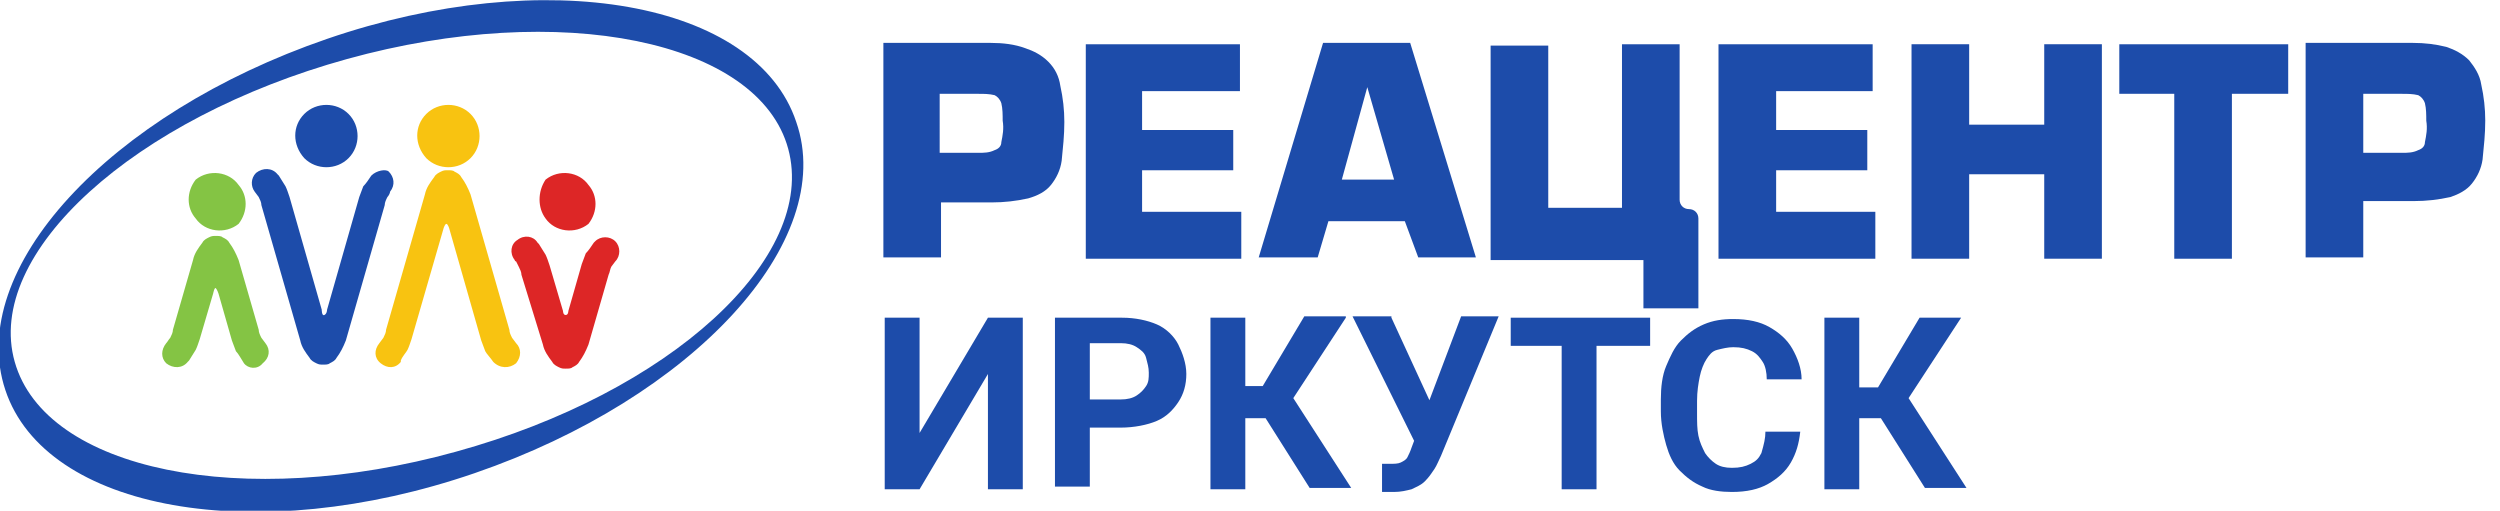
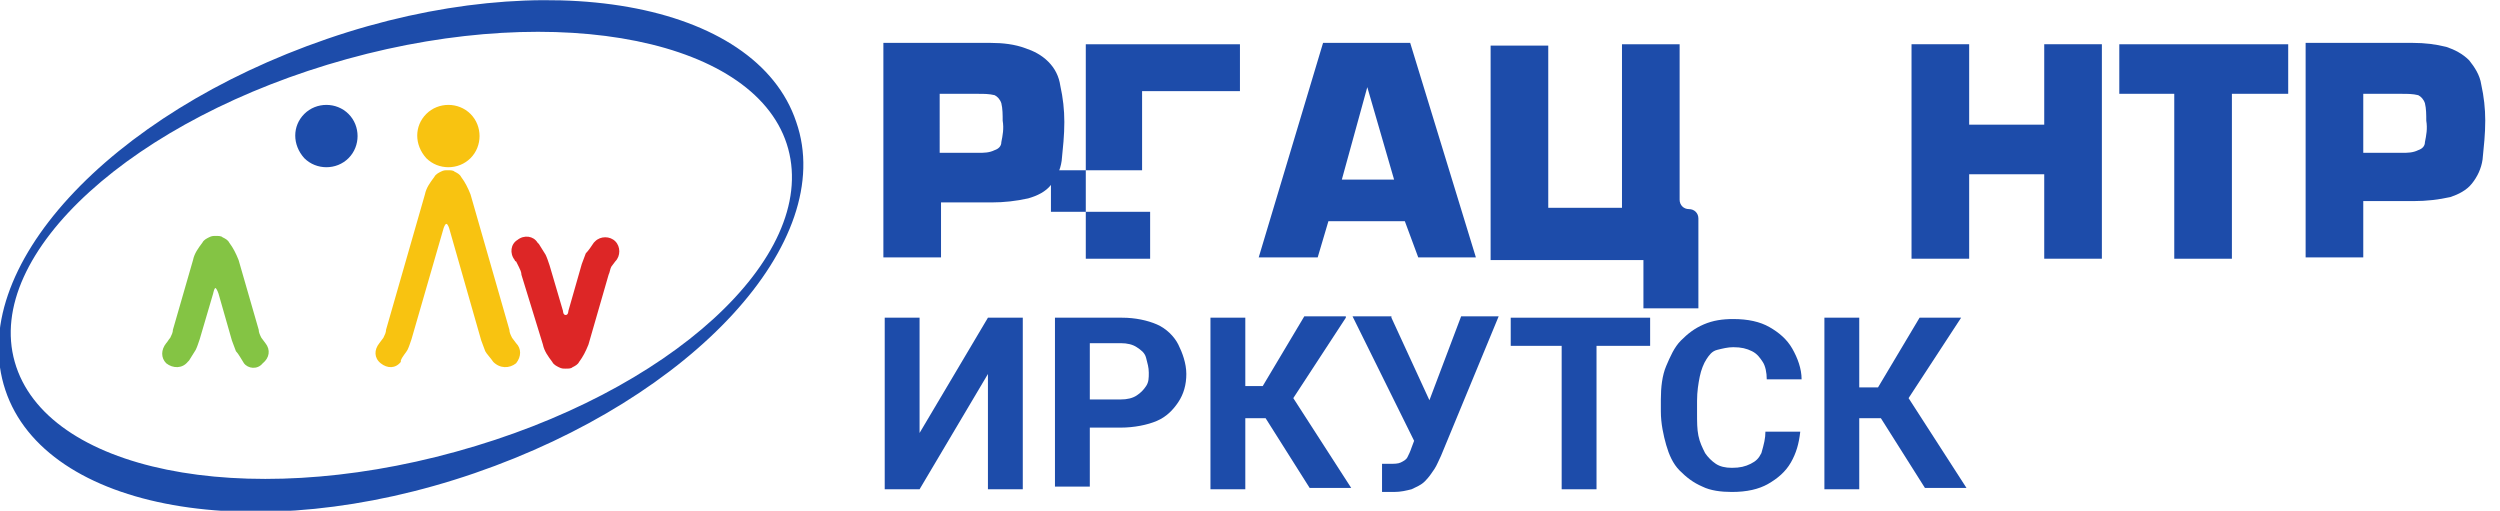
<svg xmlns="http://www.w3.org/2000/svg" version="1.1" id="Layer_1" x="0px" y="0px" viewBox="0 0 186.5 38.1" style="enable-background:new 0 0 186.5 38.1;" xml:space="preserve">
  <style type="text/css">
	.st0{fill-rule:evenodd;clip-rule:evenodd;fill:#1D4CAA;}
	.st1{fill-rule:evenodd;clip-rule:evenodd;fill:#F8C311;}
	.st2{fill-rule:evenodd;clip-rule:evenodd;fill:#DD2626;}
	.st3{fill-rule:evenodd;clip-rule:evenodd;fill:#84C444;}
	.st4{fill:#1D4CAA;}
</style>
  <path class="st0" d="M70.1,19.2h-4.2v-16h8c0.9,0,1.8,0.1,2.6,0.4c0.6,0.2,1.2,0.5,1.7,1c0.5,0.5,0.8,1.1,0.9,1.8  c0.2,0.9,0.3,1.8,0.3,2.7c0,1-0.1,1.9-0.2,2.9c-0.1,0.7-0.4,1.3-0.8,1.8c-0.4,0.5-1,0.8-1.7,1c-0.9,0.2-1.8,0.3-2.7,0.3h-3.8V19.2z   M70.1,11.4H73c0.4,0,0.8,0,1.2-0.2c0.3-0.1,0.5-0.3,0.5-0.6c0.1-0.5,0.2-1,0.1-1.6c0-0.4,0-0.9-0.1-1.3c-0.1-0.3-0.3-0.5-0.5-0.6  C73.8,7,73.4,7,73,7h-2.9V11.4z" />
  <path class="st0" d="M104.8,16.5h-5.7l-0.8,2.7h-4.4l4.8-16h6.5l4.9,16h-4.3L104.8,16.5z M104,13.4l-2-6.9l0,0l-1.9,6.9L104,13.4z" />
  <path class="st0" d="M115.4,15.5h5.6V3.3h4.3v11.6c0,0.4,0.3,0.7,0.7,0.7l0,0l0,0c0.4,0,0.7,0.3,0.7,0.7c0,0,0,0,0,0v6.7h-4.1v-3.6  h-11.4v-16h4.3V15.5z" />
-   <path class="st0" d="M132.5,6.8v2.9h6.8v3h-6.8v3.1h7.4v3.5h-11.7v-16h11.5v3.5H132.5z" />
  <path class="st0" d="M156.8,3.3v16h-4.3V13h-5.6v6.3h-4.3v-16h4.3v6h5.6v-6L156.8,3.3z" />
  <path class="st0" d="M166.5,7v12.3h-4.3V7h-4.1V3.3h12.6V7H166.5z" />
-   <path class="st0" d="M85.2,6.8v2.9H92v3h-6.8v3.1h7.4v3.5H81v-16h11.5v3.5H85.2z" />
+   <path class="st0" d="M85.2,6.8v2.9v3h-6.8v3.1h7.4v3.5H81v-16h11.5v3.5H85.2z" />
  <path class="st0" d="M176.3,19.2H172v-16h8c0.9,0,1.7,0.1,2.5,0.3c0.6,0.2,1.2,0.5,1.7,1c0.4,0.5,0.8,1.1,0.9,1.8  c0.2,0.9,0.3,1.8,0.3,2.7c0,1-0.1,1.9-0.2,2.9c-0.1,0.7-0.4,1.3-0.8,1.8c-0.4,0.5-1,0.8-1.6,1c-0.9,0.2-1.8,0.3-2.7,0.3h-3.8  L176.3,19.2z M176.3,11.4h2.9c0.4,0,0.8,0,1.2-0.2c0.3-0.1,0.5-0.3,0.5-0.6c0.1-0.5,0.2-1,0.1-1.6c0-0.4,0-0.9-0.1-1.3  c-0.1-0.3-0.3-0.5-0.5-0.6C180,7,179.6,7,179.2,7h-2.9V11.4z" />
  <path class="st0" d="M59.4,9.1c-3-9-18.7-11.8-35-6.2s-27,17.2-24,26.2s18.7,11.8,35,6.2S62.5,18,59.4,9.1z M34,33.7  C18.1,38.1,3.4,35.1,1.1,27S10,8.8,25.9,4.4S56.6,3,58.8,11.1S50,29.3,34,33.7z" />
-   <path class="st0" d="M27.7,13.1L27.7,13.1L27.7,13.1L27.7,13.1c-0.2,0.3-0.4,0.6-0.6,0.8c-0.1,0.3-0.2,0.5-0.3,0.8l-2.4,8.4  c0,0,0,0.3-0.2,0.4s-0.2-0.4-0.2-0.4l-2.4-8.4c-0.1-0.3-0.2-0.6-0.3-0.8c-0.2-0.3-0.3-0.5-0.5-0.8l0,0l-0.1-0.1l0,0  c-0.4-0.5-1.1-0.5-1.6-0.1c0,0,0,0,0,0c-0.4,0.4-0.4,1-0.1,1.4l0.3,0.4c0.1,0.2,0.2,0.4,0.2,0.6l2.9,10.1c0.1,0.5,0.4,0.9,0.7,1.3  c0.1,0.2,0.3,0.3,0.5,0.4c0.2,0.1,0.3,0.1,0.5,0.1c0.2,0,0.4,0,0.5-0.1c0.2-0.1,0.4-0.2,0.5-0.4c0.3-0.4,0.5-0.8,0.7-1.3l2.9-10.1  c0-0.2,0.1-0.4,0.2-0.6c0.1-0.1,0.2-0.3,0.2-0.4c0.4-0.5,0.3-1.1-0.1-1.5C28.8,12.6,28.1,12.7,27.7,13.1L27.7,13.1z" />
  <path class="st0" d="M22.7,8.5c0.9-0.9,2.4-0.9,3.3,0c0.9,0.9,0.9,2.4,0,3.3s-2.4,0.9-3.3,0C21.8,10.8,21.8,9.4,22.7,8.5z" />
  <path class="st1" d="M36.8,27L36.8,27L36.8,27L36.8,27c-0.2-0.3-0.5-0.6-0.6-0.8c-0.1-0.3-0.2-0.5-0.3-0.8L33.5,17  c0,0-0.1-0.3-0.2-0.3S33.1,17,33.1,17l-2.4,8.3c-0.1,0.3-0.2,0.6-0.3,0.8c-0.1,0.2-0.4,0.5-0.5,0.8l0,0L29.9,27l0,0  c-0.4,0.5-1,0.5-1.5,0.1s-0.5-1-0.1-1.5l0,0l0.3-0.4c0.1-0.2,0.2-0.4,0.2-0.6l2.9-10.1c0.1-0.5,0.4-0.9,0.7-1.3  c0.1-0.2,0.3-0.3,0.5-0.4c0.2-0.1,0.3-0.1,0.5-0.1c0.2,0,0.4,0,0.5,0.1c0.2,0.1,0.4,0.2,0.5,0.4c0.3,0.4,0.5,0.8,0.7,1.3l2.9,10.1  c0,0.2,0.1,0.4,0.2,0.6l0.3,0.4c0.4,0.4,0.4,1,0,1.5C38,27.5,37.3,27.5,36.8,27C36.8,27.1,36.8,27,36.8,27z" />
  <path class="st1" d="M31.8,8.5c0.9-0.9,2.4-0.9,3.3,0c0.9,0.9,0.9,2.4,0,3.3s-2.4,0.9-3.3,0C30.9,10.8,30.9,9.4,31.8,8.5z" />
  <path class="st2" d="M44.3,18.1L44.3,18.1L44.3,18.1L44.3,18.1c-0.2,0.3-0.4,0.6-0.6,0.8c-0.1,0.3-0.2,0.5-0.3,0.8l-1,3.5  c0,0,0,0.3-0.2,0.3S42,23.2,42,23.2l-1-3.4c-0.1-0.3-0.2-0.6-0.3-0.8c-0.2-0.3-0.3-0.5-0.5-0.8l0,0l-0.1-0.1l0,0  c-0.3-0.5-1-0.6-1.5-0.2c-0.5,0.3-0.6,1-0.2,1.5c0,0,0,0.1,0.1,0.1l0.2,0.4c0.1,0.2,0.2,0.4,0.2,0.6l1.6,5.2  c0.1,0.5,0.4,0.9,0.7,1.3c0.1,0.2,0.3,0.3,0.5,0.4c0.2,0.1,0.3,0.1,0.5,0.1c0.2,0,0.4,0,0.5-0.1c0.2-0.1,0.4-0.2,0.5-0.4  c0.3-0.4,0.5-0.8,0.7-1.3l1.5-5.2c0.1-0.2,0.1-0.4,0.2-0.6l0.3-0.4c0.4-0.4,0.4-1.1,0-1.5c-0.4-0.4-1.1-0.4-1.5,0  C44.4,18,44.4,18,44.3,18.1L44.3,18.1z" />
-   <path class="st2" d="M40.7,13.4c1-0.8,2.5-0.6,3.2,0.4c0.7,0.8,0.7,2,0,2.9c-1,0.8-2.5,0.6-3.2-0.4C40.1,15.5,40.1,14.3,40.7,13.4z" />
  <path class="st3" d="M18.2,27.1L18.2,27.1L18.2,27.1L18.2,27.1c-0.2-0.3-0.4-0.7-0.6-0.9c-0.1-0.3-0.2-0.5-0.3-0.8l-1-3.5  c0,0-0.1-0.3-0.2-0.4s-0.2,0.4-0.2,0.4l-1,3.4c-0.1,0.3-0.2,0.6-0.3,0.8c-0.2,0.3-0.3,0.5-0.5,0.8l0,0L14,27l0,0  c-0.4,0.5-1.1,0.5-1.6,0.1c0,0,0,0,0,0c-0.4-0.4-0.4-1,0-1.5c0.1-0.1,0.2-0.3,0.3-0.4c0.1-0.2,0.2-0.4,0.2-0.6l1.5-5.2  c0.1-0.5,0.4-0.9,0.7-1.3c0.1-0.2,0.3-0.3,0.5-0.4c0.2-0.1,0.3-0.1,0.5-0.1c0.2,0,0.4,0,0.5,0.1c0.2,0.1,0.4,0.2,0.5,0.4  c0.3,0.4,0.5,0.8,0.7,1.3l1.5,5.2c0,0.2,0.1,0.4,0.2,0.6l0.3,0.4c0.4,0.5,0.3,1.1-0.2,1.5C19.2,27.6,18.5,27.5,18.2,27.1L18.2,27.1z  " />
-   <path class="st3" d="M14.6,13.4c1-0.8,2.5-0.6,3.2,0.4c0.7,0.8,0.7,2,0,2.9c-1,0.8-2.5,0.6-3.2-0.4C13.9,15.5,13.9,14.3,14.6,13.4z" />
  <g>
    <path class="st4" d="M68.6,32.3l5.1-8.6h2.6v12.8h-2.6v-8.6l-5.1,8.6H66V23.7h2.6V32.3z" />
    <path class="st4" d="M83.6,31.9h-3.3v-2.1h3.3c0.5,0,0.9-0.1,1.2-0.3c0.3-0.2,0.5-0.4,0.7-0.7s0.2-0.6,0.2-1c0-0.4-0.1-0.7-0.2-1.1   s-0.4-0.6-0.7-0.8s-0.7-0.3-1.2-0.3h-2.3v10.7h-2.6V23.7h5c1,0,1.9,0.2,2.6,0.5s1.3,0.9,1.6,1.5s0.6,1.4,0.6,2.2   c0,0.8-0.2,1.5-0.6,2.1s-0.9,1.1-1.6,1.4S84.6,31.9,83.6,31.9z" />
    <path class="st4" d="M92.9,23.7v12.8h-2.6V23.7H92.9z M100.4,23.7l-4.9,7.5h-3.2L92,28.8h2.2l3.1-5.2H100.4z M97.7,36.4l-3.6-5.7   l1.8-1.9l4.9,7.6H97.7z" />
    <path class="st4" d="M103.8,23.7l2.9,6.3l0.8,2.9l-2,0l-4.6-9.3H103.8z M105.9,31.8l3.1-8.2h2.8L107.5,34c-0.2,0.4-0.3,0.7-0.5,1   c-0.2,0.3-0.4,0.6-0.7,0.9s-0.6,0.4-1,0.6c-0.4,0.1-0.8,0.2-1.3,0.2c-0.1,0-0.3,0-0.5,0s-0.3,0-0.4,0l0-2.1c0.1,0,0.2,0,0.3,0   c0.2,0,0.3,0,0.3,0c0.3,0,0.6,0,0.8-0.1s0.4-0.2,0.5-0.4c0.1-0.2,0.2-0.4,0.3-0.7L105.9,31.8z" />
    <path class="st4" d="M123.1,23.7v2.1h-10.4v-2.1H123.1z M119.1,23.7v12.8h-2.6V23.7H119.1z" />
    <path class="st4" d="M131.7,32.2h2.6c-0.1,0.9-0.3,1.6-0.7,2.3s-1,1.2-1.7,1.6c-0.7,0.4-1.6,0.6-2.7,0.6c-0.8,0-1.6-0.1-2.2-0.4   c-0.7-0.3-1.2-0.7-1.7-1.2s-0.8-1.2-1-1.9s-0.4-1.6-0.4-2.5v-0.9c0-0.9,0.1-1.8,0.4-2.5s0.6-1.4,1.1-1.9c0.5-0.5,1-0.9,1.7-1.2   s1.4-0.4,2.2-0.4c1.1,0,2,0.2,2.7,0.6s1.3,0.9,1.7,1.6c0.4,0.7,0.7,1.5,0.7,2.3h-2.6c0-0.5-0.1-1-0.3-1.3s-0.4-0.6-0.8-0.8   c-0.4-0.2-0.8-0.3-1.4-0.3c-0.4,0-0.8,0.1-1.2,0.2s-0.6,0.4-0.8,0.7s-0.4,0.8-0.5,1.3c-0.1,0.5-0.2,1.1-0.2,1.8v0.9   c0,0.7,0,1.2,0.1,1.7c0.1,0.5,0.3,0.9,0.5,1.3c0.2,0.3,0.5,0.6,0.8,0.8s0.7,0.3,1.2,0.3c0.6,0,1-0.1,1.4-0.3s0.6-0.4,0.8-0.8   C131.6,33.1,131.7,32.7,131.7,32.2z" />
    <path class="st4" d="M138.7,23.7v12.8h-2.6V23.7H138.7z M146.3,23.7l-4.9,7.5h-3.2l-0.3-2.3h2.2l3.1-5.2H146.3z M143.6,36.4   l-3.6-5.7l1.8-1.9l4.9,7.6H143.6z" />
  </g>
</svg>